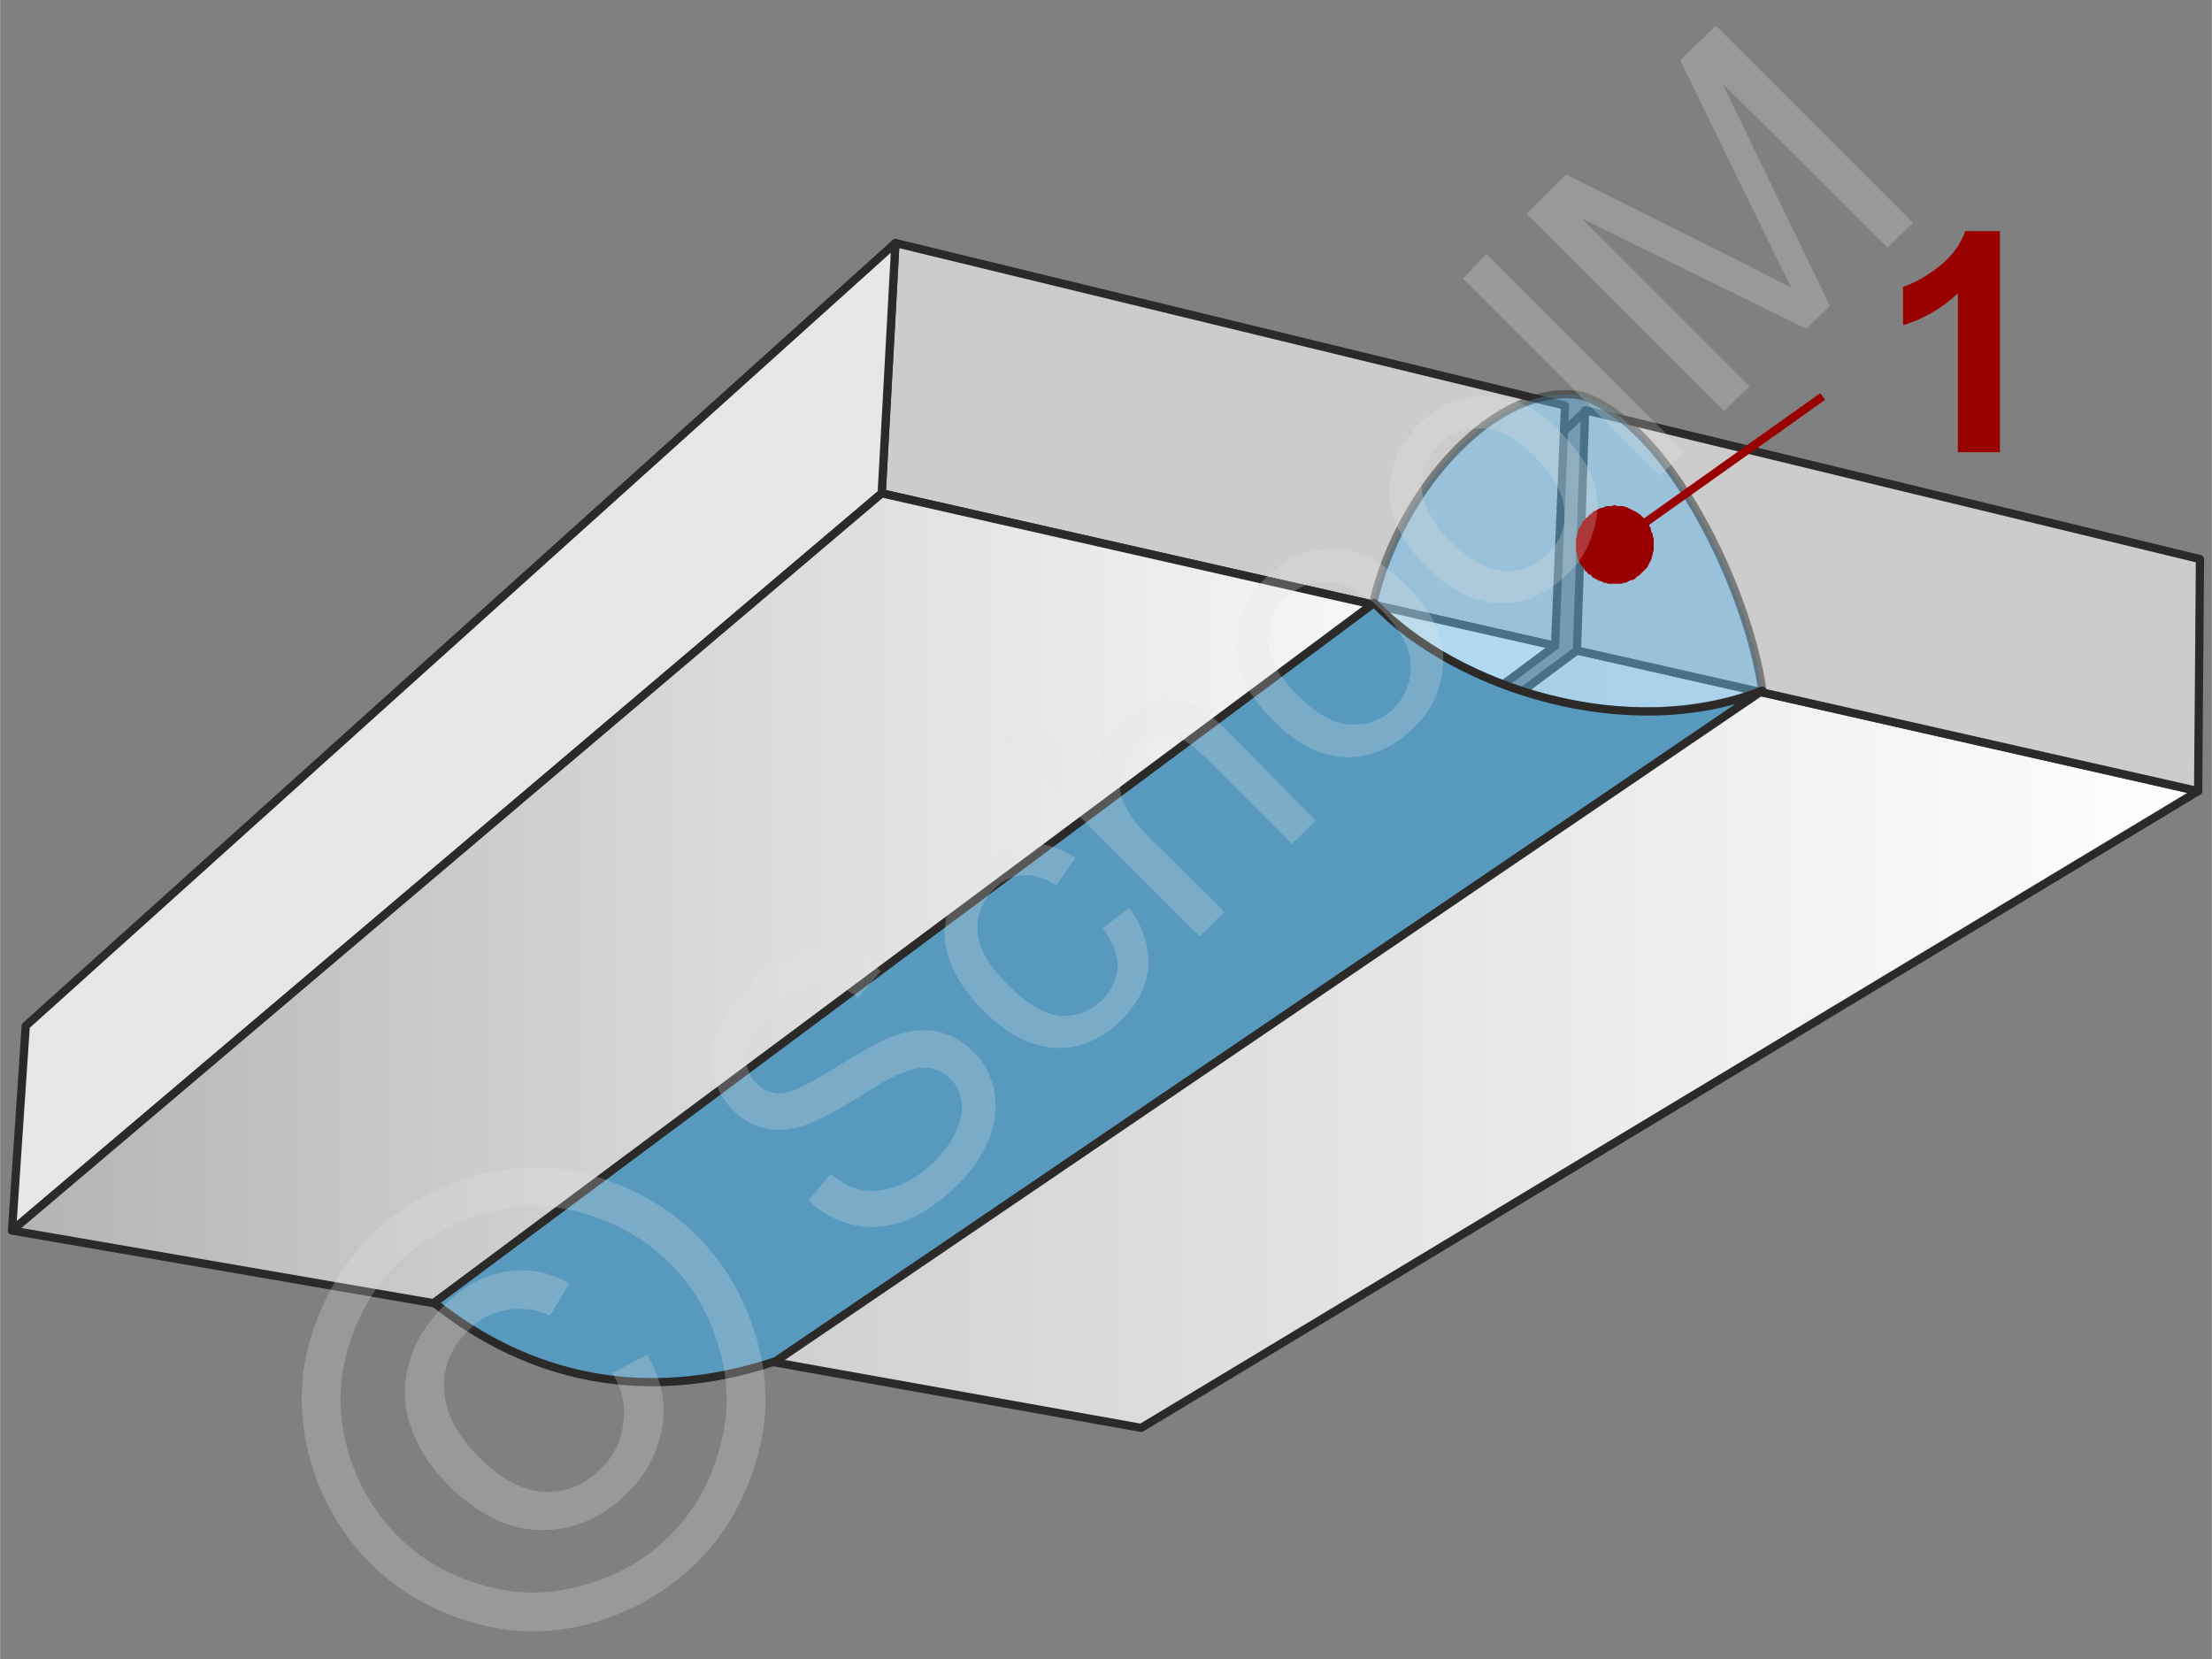
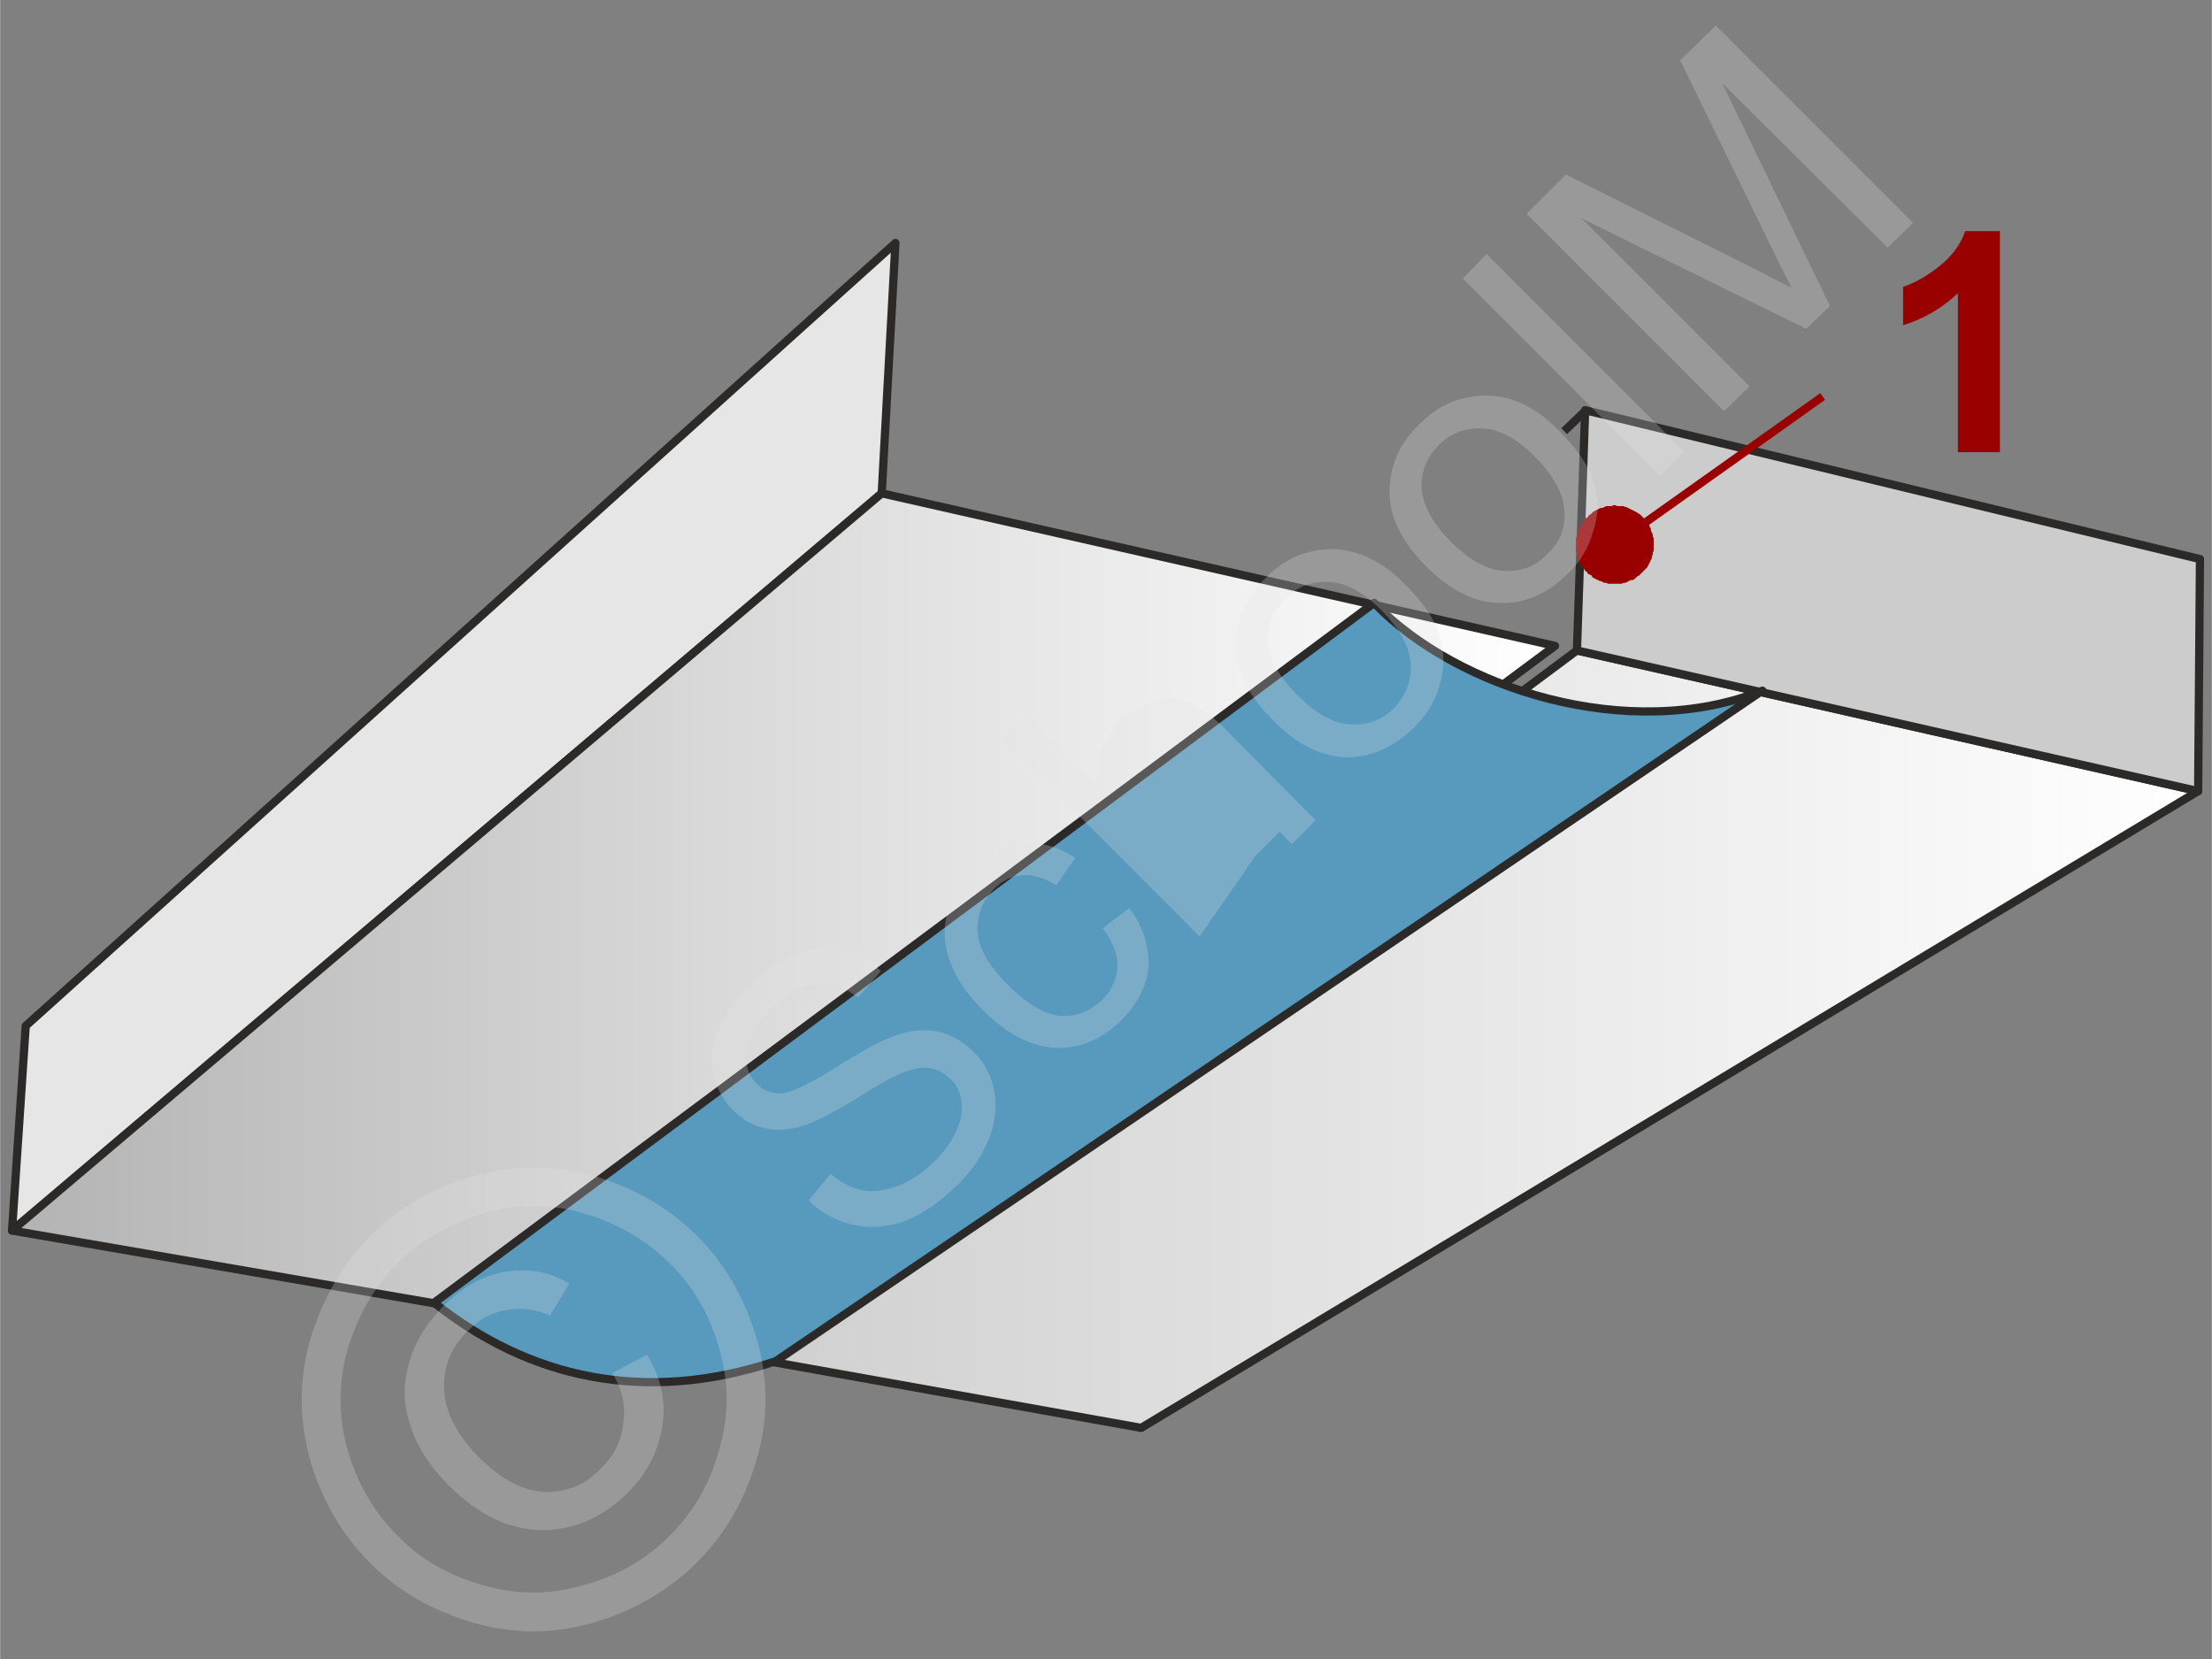
<svg xmlns="http://www.w3.org/2000/svg" width="240px" height="180px" style="shape-rendering:geometricPrecision;text-rendering:geometricPrecision;image-rendering:optimizeQuality;fill-rule:evenodd;clip-rule:evenodd" viewBox="0 0 24.21 18.16">
  <rect x="0" y="0" width="24.21" height="18.16" fill="#808080" stroke="none" />
  <defs>
    <linearGradient id="id0" gradientUnits="userSpaceOnUse" x1="0.13" y1="10.01" x2="17.02" y2="10.01">
      <stop offset="0" style="stop-opacity:1;stop-color:#b3b3b3" />
      <stop offset="0.459" style="stop-opacity:1;stop-color:#d9d9d9" />
      <stop offset="1" style="stop-opacity:1;stop-color:white" />
    </linearGradient>
    <linearGradient id="id1" gradientUnits="userSpaceOnUse" x1="7.12" y1="11.38" x2="24.06" y2="11.38">
      <stop offset="0" style="stop-opacity:1;stop-color:#ccc" />
      <stop offset="1" style="stop-opacity:1;stop-color:white" />
    </linearGradient>
  </defs>
  <g id="Ebene_x0020_1">
    <g id="_996593056">
      <g>
        <path d="M21.89 4.95l-0.46 0 0 -1.74c-0.17,0.16 -0.37,0.28 -0.6,0.35l0 -0.42c0.12,-0.04 0.25,-0.11 0.39,-0.22 0.14,-0.11 0.24,-0.24 0.29,-0.39l0.38 0 0 2.42z" style="fill:#900;fill-rule:nonzero" />
        <g>
          <g>
-             <polygon points="9.65,5.4 17.02,7.07 17.13,4.44 9.8,2.66" style="fill:#ccc;stroke:#2b2a29;stroke-width:.09;stroke-linejoin:round;stroke-miterlimit:22.926" />
            <polygon points="0.13,13.47 9.65,5.4 9.8,2.66 0.28,11.23" style="fill:#e6e6e6;stroke:#2b2a29;stroke-width:.09;stroke-linejoin:round;stroke-miterlimit:22.926" />
            <polygon points="0.13,13.47 6.86,14.63 17.02,7.07 9.65,5.4" style="fill:url(#id0);stroke:#2b2a29;stroke-width:.09;stroke-linejoin:round;stroke-miterlimit:22.926" />
          </g>
          <g>
            <polygon points="7.12,14.67 12.49,15.63 24.06,8.66 17.26,7.12" style="fill:url(#id1);stroke:#2b2a29;stroke-width:.09;stroke-linejoin:round;stroke-miterlimit:22.926" />
            <polygon points="17.26,7.12 24.06,8.66 24.08,6.12 17.35,4.49" style="fill:#ccc;stroke:#2b2a29;stroke-width:.09;stroke-linejoin:round;stroke-miterlimit:22.926" />
            <line x1="17.36" y1="4.49" x2="17.12" y2="4.72" style="fill:none;stroke:#2b2a29;stroke-width:.09;stroke-miterlimit:22.926" />
          </g>
          <g>
-             <path d="M19.29 7.56c-1.53,0.58 -3.35,-0.03 -4.26,-0.96 0.29,-1.26 1.36,-2.43 2.28,-2.27 0.95,0.31 1.82,2.1 1.98,3.23z" style="fill:#66b8e8;fill-opacity:.502;stroke:#2b2a29;stroke-width:.09;stroke-linejoin:round;stroke-miterlimit:22.926;stroke-opacity:.502" />
            <path d="M19.29 7.56c-1.46,0.58 -3.35,-0.02 -4.25,-0.96l-10.29 7.66c1.03,0.82 2.3,1.12 3.74,0.64l10.8 -7.34z" style="fill:#579abe;stroke:#2b2a29;stroke-width:.09;stroke-linejoin:round;stroke-miterlimit:22.926" />
          </g>
        </g>
        <g>
          <line x1="19.95" y1="4.34" x2="17.67" y2="5.96" style="fill:none;fill-rule:nonzero;stroke:#900;stroke-width:.09;stroke-miterlimit:22.926" />
          <polygon id="1" points="17.92,6.31 17.92,6.31 17.91,6.32 17.89,6.34 17.87,6.35 17.85,6.35 17.83,6.36 17.81,6.37 17.79,6.38 17.77,6.38 17.75,6.39 17.73,6.39 17.71,6.39 17.69,6.39 17.67,6.39 17.65,6.39 17.62,6.39 17.6,6.39 17.58,6.38 17.56,6.38 17.54,6.37 17.52,6.36 17.51,6.36 17.49,6.35 17.47,6.34 17.45,6.33 17.43,6.32 17.42,6.3 17.4,6.29 17.38,6.28 17.37,6.26 17.35,6.25 17.34,6.23 17.33,6.21 17.33,6.21 17.31,6.19 17.3,6.18 17.29,6.16 17.28,6.14 17.27,6.12 17.27,6.1 17.26,6.08 17.26,6.06 17.25,6.04 17.25,6.02 17.25,6 17.25,5.97 17.25,5.95 17.25,5.93 17.25,5.91 17.25,5.89 17.26,5.87 17.26,5.85 17.27,5.83 17.27,5.81 17.28,5.79 17.29,5.77 17.3,5.76 17.31,5.74 17.32,5.72 17.33,5.7 17.35,5.69 17.36,5.67 17.38,5.66 17.39,5.64 17.41,5.63 17.43,5.61 17.43,5.61 17.44,5.6 17.46,5.59 17.48,5.58 17.5,5.57 17.52,5.56 17.54,5.56 17.56,5.55 17.58,5.54 17.6,5.54 17.62,5.54 17.64,5.54 17.66,5.53 17.68,5.53 17.7,5.54 17.72,5.54 17.74,5.54 17.77,5.54 17.79,5.55 17.8,5.55 17.82,5.56 17.84,5.57 17.86,5.58 17.88,5.59 17.9,5.6 17.92,5.61 17.93,5.62 17.95,5.63 17.97,5.65 17.98,5.66 18,5.68 18.01,5.7 18.02,5.71 18.02,5.71 18.04,5.73 18.05,5.75 18.06,5.77 18.07,5.79 18.07,5.81 18.08,5.83 18.09,5.85 18.09,5.87 18.1,5.89 18.1,5.91 18.1,5.93 18.1,5.95 18.1,5.97 18.1,5.99 18.1,6.01 18.1,6.03 18.09,6.05 18.09,6.07 18.08,6.09 18.08,6.11 18.07,6.13 18.06,6.15 18.05,6.17 18.04,6.19 18.03,6.21 18.02,6.22 18,6.24 17.99,6.25 17.97,6.27 17.96,6.28 17.94,6.3" style="fill:#900" />
        </g>
      </g>
      <g id="_996592648">
-         <polygon points="0,0 24.21,0 24.21,18.16 0,18.16" style="fill:none" />
        <g>
-           <path d="M8.85 13.14l0.24 -0.29c0.12,0.1 0.24,0.16 0.36,0.18 0.11,0.02 0.24,0 0.38,-0.05 0.15,-0.06 0.28,-0.15 0.4,-0.27 0.11,-0.11 0.19,-0.22 0.24,-0.34 0.05,-0.11 0.07,-0.22 0.05,-0.32 -0.01,-0.09 -0.05,-0.18 -0.12,-0.24 -0.07,-0.07 -0.15,-0.11 -0.24,-0.12 -0.09,-0.01 -0.19,0.01 -0.32,0.07 -0.08,0.03 -0.24,0.12 -0.49,0.28 -0.25,0.15 -0.43,0.24 -0.55,0.28 -0.16,0.05 -0.3,0.06 -0.43,0.03 -0.14,-0.03 -0.25,-0.1 -0.35,-0.2 -0.11,-0.11 -0.18,-0.24 -0.21,-0.4 -0.04,-0.15 -0.02,-0.31 0.05,-0.48 0.07,-0.17 0.18,-0.33 0.33,-0.47 0.16,-0.16 0.32,-0.28 0.5,-0.35 0.17,-0.07 0.34,-0.09 0.51,-0.06 0.16,0.04 0.31,0.12 0.44,0.24l-0.25 0.29c-0.15,-0.12 -0.3,-0.17 -0.46,-0.15 -0.15,0.01 -0.31,0.1 -0.48,0.27 -0.17,0.17 -0.27,0.33 -0.28,0.47 -0.02,0.14 0.02,0.26 0.11,0.35 0.07,0.08 0.17,0.11 0.27,0.11 0.11,-0.01 0.3,-0.1 0.59,-0.28 0.28,-0.18 0.49,-0.29 0.62,-0.34 0.18,-0.07 0.35,-0.09 0.49,-0.06 0.15,0.03 0.28,0.1 0.4,0.22 0.12,0.11 0.19,0.25 0.23,0.42 0.03,0.17 0.02,0.34 -0.05,0.52 -0.07,0.18 -0.18,0.35 -0.33,0.5 -0.2,0.2 -0.39,0.33 -0.58,0.41 -0.19,0.07 -0.38,0.09 -0.57,0.05 -0.19,-0.04 -0.36,-0.13 -0.5,-0.27zm3.22 -2.98l0.29 -0.22c0.15,0.2 0.22,0.42 0.21,0.64 -0.02,0.21 -0.12,0.41 -0.29,0.58 -0.21,0.21 -0.45,0.32 -0.72,0.31 -0.27,-0.01 -0.54,-0.15 -0.8,-0.41 -0.17,-0.17 -0.29,-0.34 -0.36,-0.53 -0.07,-0.18 -0.08,-0.36 -0.03,-0.54 0.05,-0.17 0.15,-0.33 0.28,-0.47 0.17,-0.17 0.35,-0.26 0.55,-0.28 0.19,-0.03 0.38,0.03 0.57,0.15l-0.21 0.3c-0.13,-0.08 -0.26,-0.12 -0.37,-0.11 -0.12,0.01 -0.22,0.06 -0.31,0.15 -0.13,0.13 -0.19,0.29 -0.18,0.47 0.01,0.18 0.12,0.37 0.33,0.58 0.21,0.21 0.4,0.32 0.57,0.34 0.18,0.01 0.33,-0.05 0.46,-0.17 0.11,-0.11 0.16,-0.23 0.17,-0.36 0.01,-0.14 -0.05,-0.28 -0.16,-0.43zm1.06 0.09l-2.16 -2.16 0.26 -0.27 0.78 0.78c-0.02,-0.27 0.06,-0.5 0.25,-0.69 0.12,-0.11 0.24,-0.19 0.37,-0.23 0.13,-0.04 0.26,-0.04 0.37,0.01 0.12,0.04 0.26,0.14 0.41,0.29l0.99 1 -0.26 0.26 -0.99 -0.99c-0.14,-0.13 -0.26,-0.2 -0.38,-0.2 -0.12,-0.01 -0.23,0.04 -0.33,0.15 -0.08,0.08 -0.14,0.17 -0.16,0.28 -0.03,0.11 -0.03,0.21 0.02,0.31 0.04,0.1 0.12,0.21 0.24,0.34l0.86 0.85 -0.27 0.27zm0.8 -2.37c-0.29,-0.29 -0.43,-0.58 -0.4,-0.88 0.02,-0.25 0.12,-0.48 0.32,-0.67 0.21,-0.22 0.46,-0.32 0.74,-0.32 0.27,0.01 0.54,0.13 0.78,0.38 0.21,0.2 0.33,0.39 0.39,0.57 0.05,0.17 0.05,0.35 0,0.53 -0.05,0.18 -0.14,0.34 -0.28,0.47 -0.22,0.22 -0.47,0.33 -0.74,0.33 -0.28,-0.01 -0.55,-0.14 -0.81,-0.41zm0.27 -0.27c0.2,0.2 0.39,0.31 0.58,0.32 0.19,0.01 0.35,-0.05 0.48,-0.18 0.13,-0.14 0.19,-0.3 0.18,-0.48 -0.01,-0.19 -0.12,-0.39 -0.32,-0.59 -0.2,-0.2 -0.39,-0.3 -0.57,-0.31 -0.19,-0.01 -0.35,0.05 -0.48,0.18 -0.14,0.13 -0.2,0.29 -0.19,0.48 0.01,0.19 0.12,0.38 0.32,0.58zm1.41 -1.41c-0.29,-0.29 -0.42,-0.58 -0.4,-0.88 0.02,-0.26 0.12,-0.48 0.32,-0.67 0.21,-0.22 0.46,-0.32 0.74,-0.32 0.28,0 0.54,0.13 0.79,0.38 0.2,0.2 0.33,0.39 0.38,0.56 0.06,0.18 0.06,0.36 0,0.54 -0.05,0.18 -0.14,0.34 -0.28,0.47 -0.22,0.22 -0.47,0.33 -0.74,0.32 -0.28,0 -0.55,-0.14 -0.81,-0.4zm0.27 -0.27c0.2,0.2 0.4,0.31 0.58,0.32 0.19,0.01 0.35,-0.05 0.48,-0.19 0.14,-0.13 0.2,-0.29 0.18,-0.48 -0.01,-0.18 -0.12,-0.38 -0.32,-0.58 -0.19,-0.2 -0.39,-0.3 -0.57,-0.31 -0.19,-0.01 -0.35,0.05 -0.48,0.18 -0.13,0.13 -0.2,0.29 -0.19,0.48 0.02,0.19 0.12,0.38 0.32,0.58zm2.29 -0.72l-2.16 -2.16 0.26 -0.27 2.16 2.16 -0.26 0.27zm0.7 -0.71l-2.16 -2.16 0.43 -0.43 2.04 1.02c0.19,0.1 0.33,0.17 0.43,0.22 -0.06,-0.11 -0.13,-0.26 -0.23,-0.46l-0.99 -2.03 0.39 -0.38 2.16 2.16 -0.28 0.27 -1.81 -1.8 1.18 2.44 -0.26 0.25 -2.46 -1.21 1.84 1.84 -0.28 0.27z" style="fill:#e6e6e6;fill-rule:nonzero;fill-opacity:.251" />
+           <path d="M8.85 13.14l0.24 -0.29c0.12,0.1 0.24,0.16 0.36,0.18 0.11,0.02 0.24,0 0.38,-0.05 0.15,-0.06 0.28,-0.15 0.4,-0.27 0.11,-0.11 0.19,-0.22 0.24,-0.34 0.05,-0.11 0.07,-0.22 0.05,-0.32 -0.01,-0.09 -0.05,-0.18 -0.12,-0.24 -0.07,-0.07 -0.15,-0.11 -0.24,-0.12 -0.09,-0.01 -0.19,0.01 -0.32,0.07 -0.08,0.03 -0.24,0.12 -0.49,0.28 -0.25,0.15 -0.43,0.24 -0.55,0.28 -0.16,0.05 -0.3,0.06 -0.43,0.03 -0.14,-0.03 -0.25,-0.1 -0.35,-0.2 -0.11,-0.11 -0.18,-0.24 -0.21,-0.4 -0.04,-0.15 -0.02,-0.31 0.05,-0.48 0.07,-0.17 0.18,-0.33 0.33,-0.47 0.16,-0.16 0.32,-0.28 0.5,-0.35 0.17,-0.07 0.34,-0.09 0.51,-0.06 0.16,0.04 0.31,0.12 0.44,0.24l-0.25 0.29c-0.15,-0.12 -0.3,-0.17 -0.46,-0.15 -0.15,0.01 -0.31,0.1 -0.48,0.27 -0.17,0.17 -0.27,0.33 -0.28,0.47 -0.02,0.14 0.02,0.26 0.11,0.35 0.07,0.08 0.17,0.11 0.27,0.11 0.11,-0.01 0.3,-0.1 0.59,-0.28 0.28,-0.18 0.49,-0.29 0.62,-0.34 0.18,-0.07 0.35,-0.09 0.49,-0.06 0.15,0.03 0.28,0.1 0.4,0.22 0.12,0.11 0.19,0.25 0.23,0.42 0.03,0.17 0.02,0.34 -0.05,0.52 -0.07,0.18 -0.18,0.35 -0.33,0.5 -0.2,0.2 -0.39,0.33 -0.58,0.41 -0.19,0.07 -0.38,0.09 -0.57,0.05 -0.19,-0.04 -0.36,-0.13 -0.5,-0.27zm3.22 -2.98l0.29 -0.22c0.15,0.2 0.22,0.42 0.21,0.64 -0.02,0.21 -0.12,0.41 -0.29,0.58 -0.21,0.21 -0.45,0.32 -0.72,0.31 -0.27,-0.01 -0.54,-0.15 -0.8,-0.41 -0.17,-0.17 -0.29,-0.34 -0.36,-0.53 -0.07,-0.18 -0.08,-0.36 -0.03,-0.54 0.05,-0.17 0.15,-0.33 0.28,-0.47 0.17,-0.17 0.35,-0.26 0.55,-0.28 0.19,-0.03 0.38,0.03 0.57,0.15l-0.21 0.3c-0.13,-0.08 -0.26,-0.12 -0.37,-0.11 -0.12,0.01 -0.22,0.06 -0.31,0.15 -0.13,0.13 -0.19,0.29 -0.18,0.47 0.01,0.18 0.12,0.37 0.33,0.58 0.21,0.21 0.4,0.32 0.57,0.34 0.18,0.01 0.33,-0.05 0.46,-0.17 0.11,-0.11 0.16,-0.23 0.17,-0.36 0.01,-0.14 -0.05,-0.28 -0.16,-0.43zm1.06 0.09l-2.16 -2.16 0.26 -0.27 0.78 0.78c-0.02,-0.27 0.06,-0.5 0.25,-0.69 0.12,-0.11 0.24,-0.19 0.37,-0.23 0.13,-0.04 0.26,-0.04 0.37,0.01 0.12,0.04 0.26,0.14 0.41,0.29l0.99 1 -0.26 0.26 -0.99 -0.99l0.86 0.85 -0.27 0.27zm0.8 -2.37c-0.29,-0.29 -0.43,-0.58 -0.4,-0.88 0.02,-0.25 0.12,-0.48 0.32,-0.67 0.21,-0.22 0.46,-0.32 0.74,-0.32 0.27,0.01 0.54,0.13 0.78,0.38 0.21,0.2 0.33,0.39 0.39,0.57 0.05,0.17 0.05,0.35 0,0.53 -0.05,0.18 -0.14,0.34 -0.28,0.47 -0.22,0.22 -0.47,0.33 -0.74,0.33 -0.28,-0.01 -0.55,-0.14 -0.81,-0.41zm0.27 -0.27c0.2,0.2 0.39,0.31 0.58,0.32 0.19,0.01 0.35,-0.05 0.48,-0.18 0.13,-0.14 0.19,-0.3 0.18,-0.48 -0.01,-0.19 -0.12,-0.39 -0.32,-0.59 -0.2,-0.2 -0.39,-0.3 -0.57,-0.31 -0.19,-0.01 -0.35,0.05 -0.48,0.18 -0.14,0.13 -0.2,0.29 -0.19,0.48 0.01,0.19 0.12,0.38 0.32,0.58zm1.41 -1.41c-0.29,-0.29 -0.42,-0.58 -0.4,-0.88 0.02,-0.26 0.12,-0.48 0.32,-0.67 0.21,-0.22 0.46,-0.32 0.74,-0.32 0.28,0 0.54,0.13 0.79,0.38 0.2,0.2 0.33,0.39 0.38,0.56 0.06,0.18 0.06,0.36 0,0.54 -0.05,0.18 -0.14,0.34 -0.28,0.47 -0.22,0.22 -0.47,0.33 -0.74,0.32 -0.28,0 -0.55,-0.14 -0.81,-0.4zm0.27 -0.27c0.2,0.2 0.4,0.31 0.58,0.32 0.19,0.01 0.35,-0.05 0.48,-0.19 0.14,-0.13 0.2,-0.29 0.18,-0.48 -0.01,-0.18 -0.12,-0.38 -0.32,-0.58 -0.19,-0.2 -0.39,-0.3 -0.57,-0.31 -0.19,-0.01 -0.35,0.05 -0.48,0.18 -0.13,0.13 -0.2,0.29 -0.19,0.48 0.02,0.19 0.12,0.38 0.32,0.58zm2.29 -0.72l-2.16 -2.16 0.26 -0.27 2.16 2.16 -0.26 0.27zm0.7 -0.71l-2.16 -2.16 0.43 -0.43 2.04 1.02c0.19,0.1 0.33,0.17 0.43,0.22 -0.06,-0.11 -0.13,-0.26 -0.23,-0.46l-0.99 -2.03 0.39 -0.38 2.16 2.16 -0.28 0.27 -1.81 -1.8 1.18 2.44 -0.26 0.25 -2.46 -1.21 1.84 1.84 -0.28 0.27z" style="fill:#e6e6e6;fill-rule:nonzero;fill-opacity:.251" />
          <path d="M4.05 13.53c0.3,-0.3 0.67,-0.52 1.11,-0.65 0.44,-0.13 0.89,-0.13 1.33,-0.01 0.45,0.13 0.83,0.35 1.14,0.66 0.31,0.31 0.52,0.68 0.65,1.12 0.13,0.45 0.13,0.89 0,1.33 -0.13,0.44 -0.34,0.81 -0.65,1.12 -0.31,0.31 -0.69,0.53 -1.13,0.66 -0.44,0.13 -0.88,0.13 -1.33,0 -0.44,-0.13 -0.81,-0.34 -1.12,-0.65 -0.31,-0.31 -0.53,-0.69 -0.66,-1.14 -0.12,-0.45 -0.12,-0.89 0.01,-1.33 0.14,-0.44 0.35,-0.81 0.65,-1.11zm0.3 0.3c-0.25,0.25 -0.43,0.56 -0.54,0.92 -0.11,0.37 -0.11,0.74 -0.01,1.11 0.11,0.38 0.29,0.69 0.55,0.95 0.25,0.26 0.57,0.44 0.93,0.54 0.37,0.11 0.74,0.11 1.11,0 0.37,-0.1 0.68,-0.28 0.94,-0.54 0.26,-0.26 0.44,-0.57 0.54,-0.94 0.11,-0.37 0.11,-0.74 0,-1.11 -0.1,-0.36 -0.28,-0.68 -0.54,-0.93 -0.26,-0.26 -0.57,-0.44 -0.95,-0.55 -0.37,-0.11 -0.74,-0.1 -1.11,0.01 -0.36,0.11 -0.67,0.29 -0.92,0.54zm2.35 1.2l0.38 -0.2c0.15,0.24 0.21,0.5 0.17,0.77 -0.04,0.27 -0.16,0.52 -0.38,0.74 -0.28,0.28 -0.6,0.41 -0.95,0.41 -0.36,-0.01 -0.69,-0.17 -1.01,-0.49 -0.21,-0.21 -0.35,-0.43 -0.42,-0.66 -0.08,-0.23 -0.08,-0.46 -0.01,-0.69 0.06,-0.22 0.19,-0.43 0.38,-0.62 0.21,-0.21 0.43,-0.33 0.68,-0.37 0.24,-0.04 0.47,0 0.69,0.13l-0.21 0.35c-0.16,-0.07 -0.32,-0.09 -0.48,-0.06 -0.16,0.03 -0.3,0.1 -0.42,0.23 -0.19,0.18 -0.27,0.4 -0.26,0.64 0.01,0.25 0.14,0.5 0.38,0.74 0.24,0.24 0.48,0.37 0.71,0.38 0.24,0.01 0.45,-0.07 0.62,-0.25 0.15,-0.14 0.23,-0.31 0.25,-0.5 0.03,-0.19 -0.01,-0.37 -0.12,-0.55z" style="fill:#e6e6e6;fill-rule:nonzero;fill-opacity:.251" />
        </g>
      </g>
    </g>
  </g>
</svg>